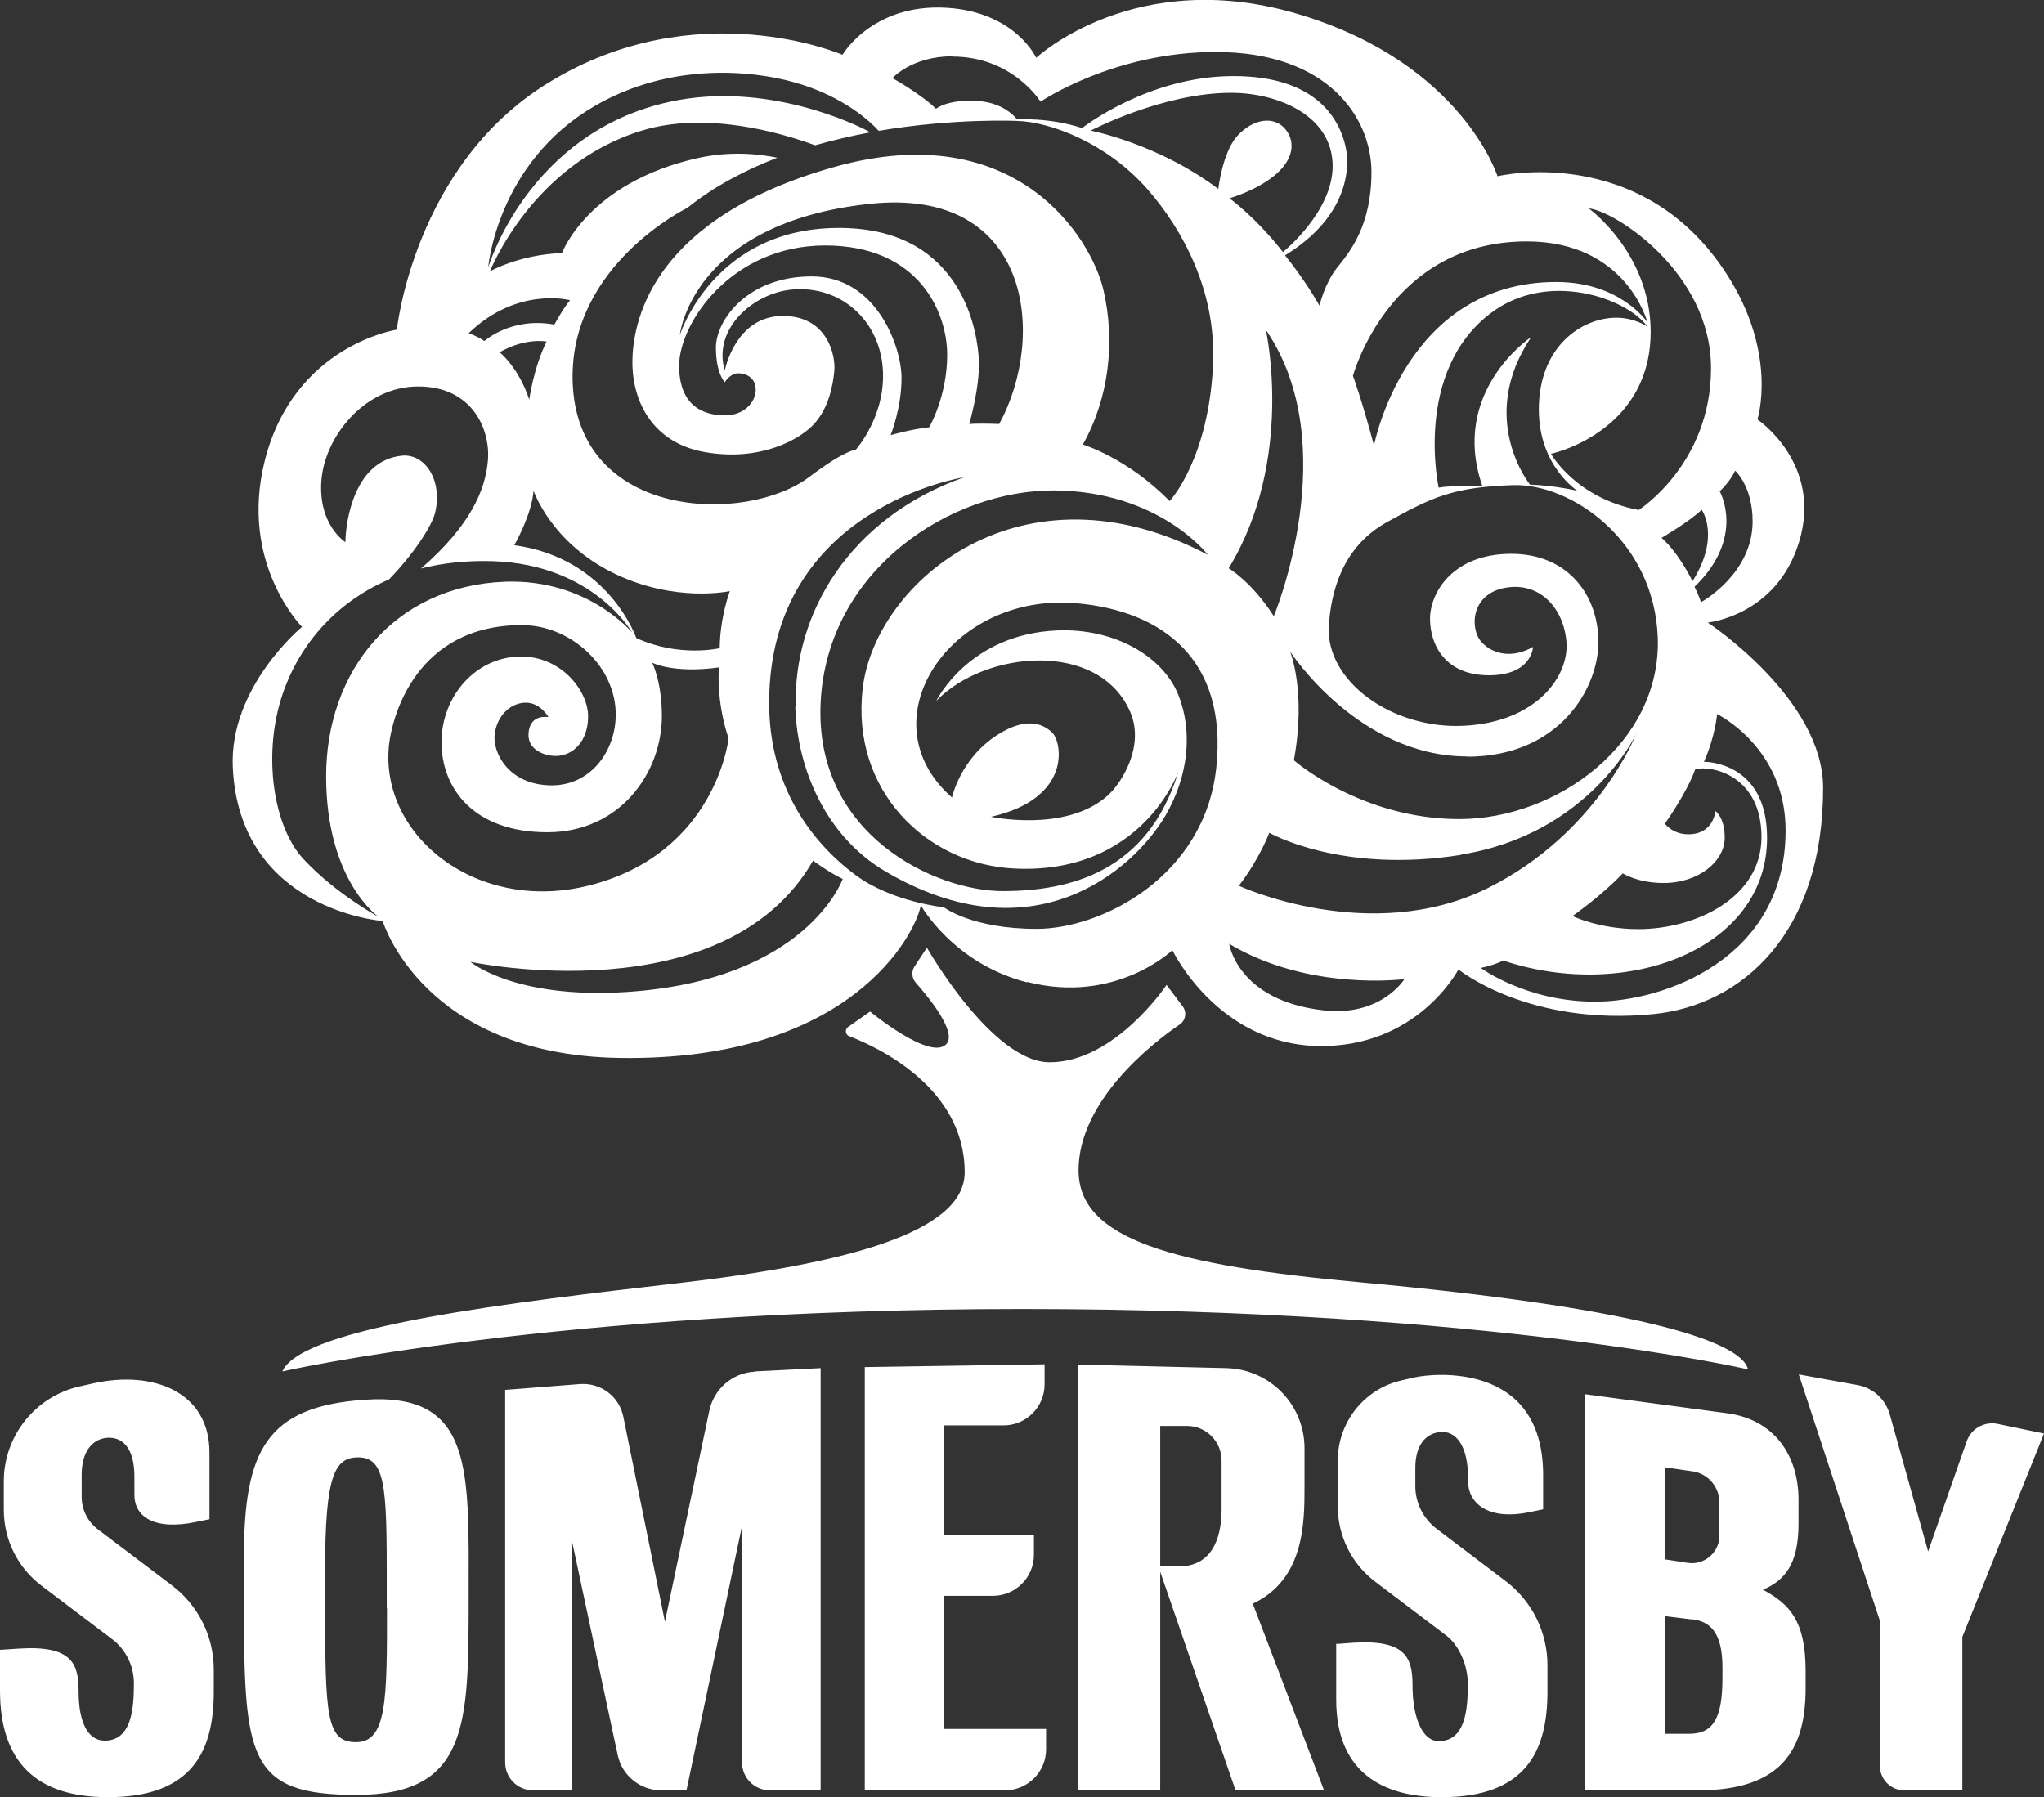
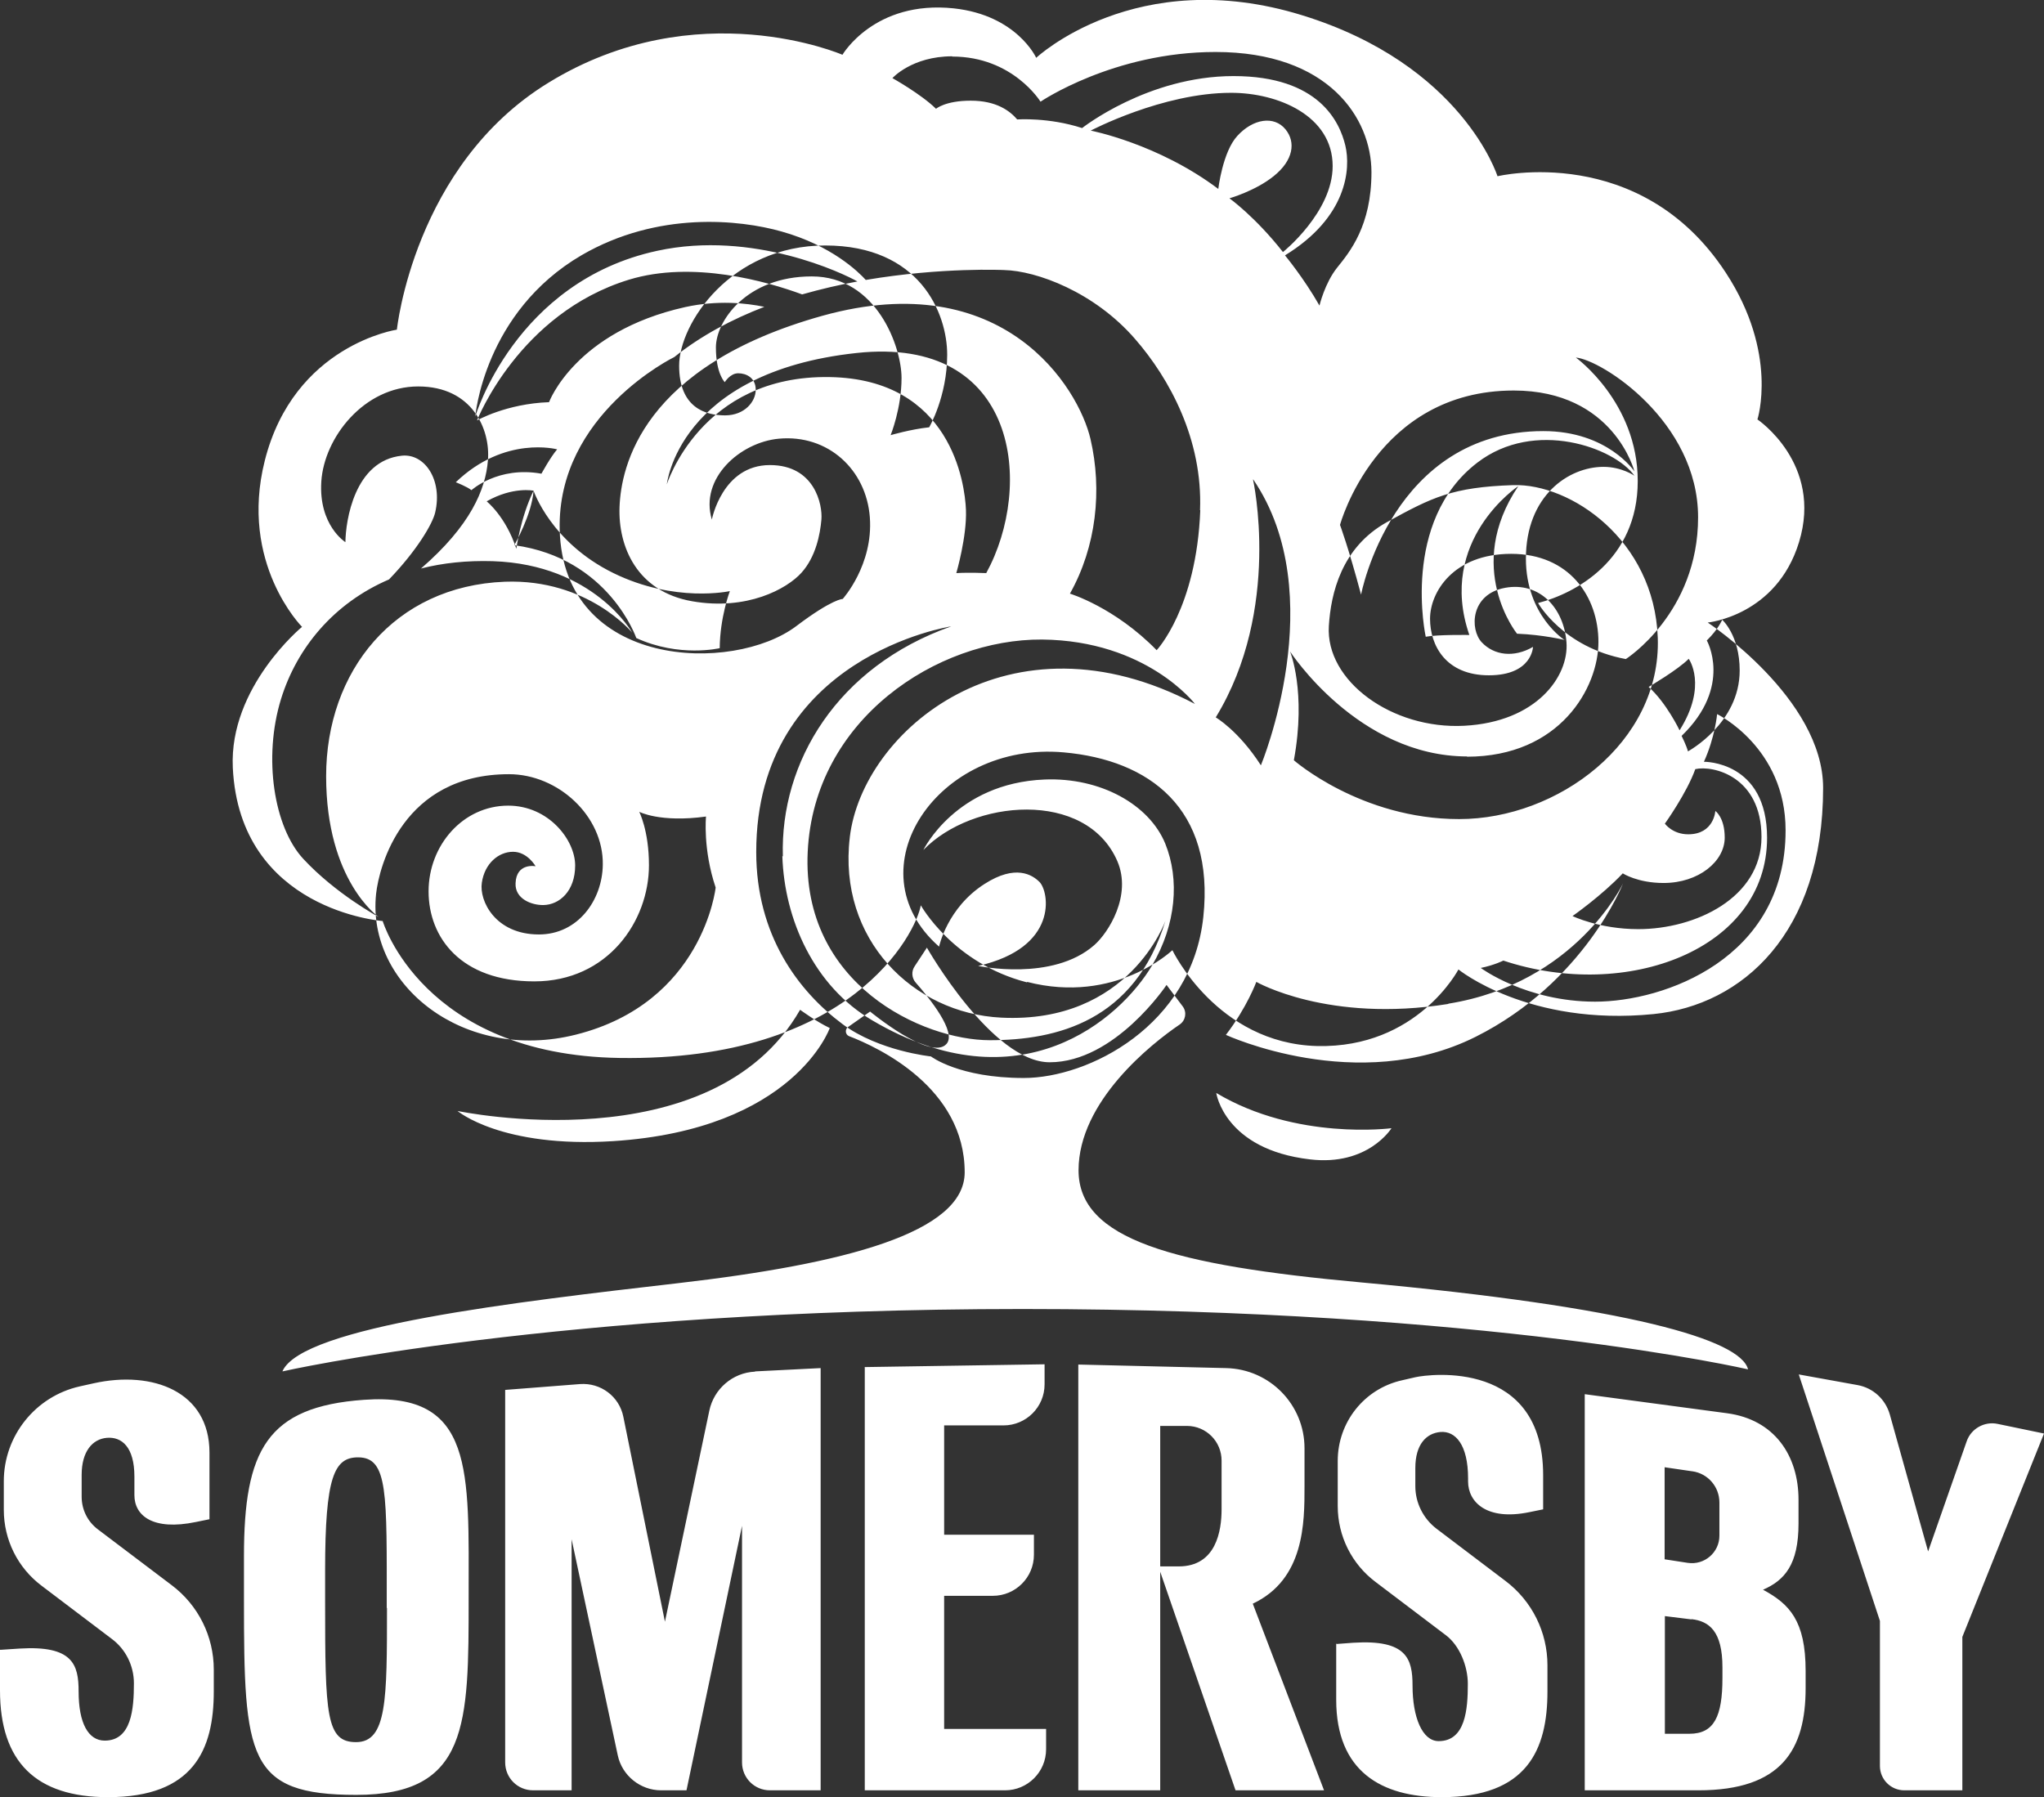
<svg xmlns="http://www.w3.org/2000/svg" id="Layer_2" viewBox="0 0 80.6 70.87">
  <rect x="0" y="0" width="80.6" height="70.87" fill="#333333" stroke="none" />
  <defs>
    <style>.cls-1{fill:#fff;}</style>
  </defs>
  <g id="artwork">
-     <path id="SOMERSBY" class="cls-1" d="m29.78,54.08l2.58-.13v16.65h-2c-.61,0-1.1-.49-1.1-1.1v-9.33l-2.19,10.43h-1c-.82,0-1.54-.58-1.71-1.38l-1.82-8.52v9.9h-1.52c-.61,0-1.1-.49-1.1-1.1v-14.69l2.95-.23c.82-.06,1.55.49,1.71,1.29l1.64,8.08,1.75-8.32c.18-.86.92-1.5,1.8-1.54Zm4.32-.16v16.68h5.53c.89,0,1.62-.72,1.62-1.62v-.8h-4.02v-5.25h1.92c.89,0,1.62-.72,1.62-1.62v-.79h-3.54v-4.31h2.34c.89,0,1.62-.72,1.62-1.62v-.79l-7.1.11Zm8.42-.11v16.79h3.23v-8.62l2.97,8.62h3.49l-2.81-7.36h0c2.04-.96,2.04-3.19,2.04-4.62v-1.51c0-1.72-1.37-3.12-3.09-3.16l-5.83-.14Zm3.23,7.96v-5.54h1.05c.76,0,1.37.61,1.37,1.37v1.92c0,.84-.21,2.25-1.69,2.25h-.74Zm16.74-6.79v15.62h4.48c3.3,0,4.23-1.62,4.23-4.03v-.68c0-1.98-.64-2.64-1.68-3.2h0,0c.85-.37,1.4-.99,1.4-2.61v-.94c0-1.73-.94-3.16-2.82-3.41l-5.6-.75Zm4.25,3.04c.61.09,1.06.61,1.06,1.23v1.31c0,.66-.59,1.17-1.25,1.07l-.91-.14v-3.63l1.09.16Zm-.04,5.83c.7.08,1.22.48,1.22,1.9v.42c0,1.52-.33,2.2-1.3,2.2h-.97v-4.64l1.05.13Zm10.85-7.01l-1.52,4.34-1.51-5.4c-.17-.6-.66-1.05-1.27-1.16l-2.32-.42,3.2,9.72v5.72c0,.53.43.96.96.96h2.29v-6.05l3.22-8.02-1.83-.38c-.52-.11-1.05.19-1.22.69ZM0,65.05v1.61c0,2.82,1.42,4.21,4.26,4.21h0c3.37,0,4.17-1.87,4.17-4.17v-.86c0-1.31-.61-2.54-1.66-3.33l-2.91-2.2c-.41-.31-.64-.78-.64-1.29v-.86c0-.93.43-1.41.99-1.46h0c.59-.05,1.09.36,1.09,1.53v.73c0,.81.73,1.41,2.42,1.06l.54-.11v-2.63c0-2.4-2.23-3.25-4.57-2.73l-.54.12c-1.75.39-3,1.95-3,3.74v1.13c0,1.18.55,2.29,1.5,3l2.76,2.09c.55.41.87,1.06.87,1.75h0c0,1-.09,2.26-1.15,2.26h0c-.65,0-1.03-.69-1.03-1.94h0c0-1.06-.23-1.82-2.33-1.69l-.76.05Zm52.69-.26v2.24c0,2.82,1.78,3.84,4.16,3.84h0c3.37,0,4.17-1.87,4.17-4.17v-1.03c0-1.31-.61-2.54-1.66-3.33l-2.72-2.06c-.52-.4-.83-1.02-.83-1.67v-.72c0-.93.43-1.37.99-1.42h0c.59-.05,1.09.5,1.09,1.83v.12c0,.81.73,1.56,2.42,1.21l.54-.11v-1.35c0-4.55-4.46-3.99-5.04-3.86l-.52.12c-1.49.33-2.54,1.65-2.54,3.18v1.78c0,1.18.55,2.29,1.5,3l2.76,2.09c.55.41.87,1.23.87,1.92h0c0,1-.09,2.26-1.15,2.26h0c-.65,0-1.03-.95-1.03-2.19h0c0-1.06-.23-1.82-2.33-1.69l-.67.05Zm-38.33-9.59c-3.84.27-4.74,1.99-4.74,6.17v1.72h0c0,6.22.13,7.69,4.43,7.69h0c4.43,0,4.43-2.77,4.43-7.78h0c0-5.01.23-8.11-4.12-7.8h0Zm.9,8.21h0c0,3.61,0,5.29-1.22,5.29h0c-1.18,0-1.22-1.06-1.22-5.54h0v-1.24c0-3.69.36-4.45,1.3-4.45,1.19,0,1.13,1.41,1.13,5.94Zm25.24-24.69c3.49.9,5.73-1.25,5.73-1.25,0,0,1.76,3.68,5.71,3.78,3.95.09,5.57-3.02,5.57-3.02,0,0,2.76,2.25,7.69,1.76,3.5-.35,6.69-3.19,6.69-8.92,0-3.53-4.55-6.52-4.55-6.52,0,0,2.71-.26,3.6-3.17.95-3.1-1.64-4.84-1.64-4.84,0,0,.84-2.6-1.25-5.79-3.37-5.15-9-3.8-9-3.8,0,0-1.38-4.4-7.71-6.35-6.54-2.02-10.48,1.68-10.48,1.68,0,0-.76-1.68-3.25-1.95C34.48,0,33.22,2.16,33.22,2.16c0,0-5.74-2.49-11.59,1.1-5.31,3.25-5.98,9.74-5.98,9.74,0,0-4.06.6-5.21,5.17-1.02,4.05,1.47,6.55,1.47,6.55,0,0-2.88,2.37-2.73,5.55.27,5.64,5.91,6.05,5.91,6.05,0,0,1.57,5.28,9.34,5.4,9.13.14,11.68-4.9,11.88-6.02,0,0,1.27,2.29,4.19,3.04Zm-15.56-13.76s-1.75-2.14-5.03-2.02c-4.37.17-7.05,3.54-7.05,7.67s2.07,5.55,2.07,5.55c0,0-1.69-.91-2.97-2.29-1.16-1.25-1.59-3.99-.88-6.3.62-2.01,2.07-3.78,4.26-4.72,1.1-1.14,1.72-2.2,1.82-2.64.3-1.28-.41-2.33-1.31-2.24-1.88.19-2.22,2.58-2.23,3.41,0,0-1.06-.66-.95-2.39s1.68-3.75,3.82-3.75,2.85,1.7,2.75,2.91c-.09,1.16-.69,2.58-2.64,4.27.86-.22,1.8-.32,2.83-.29,3.99.13,5.5,2.82,5.5,2.82Zm-3.9-5.61s.68,2.04,3.15,3.25c2.43,1.19,4.59.71,4.59.71,0,0-.39,1.03-.4,2.25,0,0-1.59.38-3.29-.4,0,0-1.08-3.15-4.81-3.66,0,0,.69-1.2.76-2.15Zm.51-5.88c-.52,1.07-.68,2.29-.68,2.29-.42-1.28-1.17-1.87-1.17-1.87,1.04-.59,1.85-.42,1.85-.42Zm-3.07-.33c1.93-1.86,4-1.3,4-1.3-.26.3-.62.96-.62.96-1.71-.31-2.76.65-2.76.65-.17-.14-.61-.31-.61-.31Zm13.58,20.8s.64.47,1.17.72c0,0-1.4,4-8.54,4.46-4.41.28-6.14-1.19-6.14-1.19,0,0,10.01,2.12,13.51-3.99Zm-6.35-7.81s.82.44,2.64.19c0,0-.13,1.28.38,2.8,0,0-.49,4.54-5.51,5.8-4.4,1.11-8.26-1.95-7.88-5.55.12-1.1,1.06-4.72,5.24-4.72,1.94,0,3.73,1.65,3.7,3.57-.02,1.41-.99,2.75-2.52,2.75-1.72,0-2.36-1.33-2.25-2.04.11-.76.66-1.22,1.23-1.22s.89.57.89.57c0,0-.76-.15-.79.67-.03.62.64.87,1.1.86.63-.01,1.25-.55,1.25-1.56s-1.05-2.36-2.64-2.36c-1.78,0-3.14,1.56-3.14,3.38s1.27,3.55,4.17,3.55,4.52-2.38,4.52-4.58c0-1.38-.39-2.12-.39-2.12Zm22.13-11.89c-.15,3.87-1.72,5.52-1.72,5.52-1.66-1.7-3.42-2.23-3.42-2.23,1.04-1.85,1.28-4.08.81-6.1-.47-2.02-3.42-6.84-10.56-4.86-7.14,1.99-7.95,5.97-8.01,7.54s.69,3.34,2.86,3.72c2.17.38,3.74-.49,4.31-1.12.57-.63.74-1.52.79-2.1s-.26-2.15-2.03-2.15c-1.88,0-2.29,2.15-2.29,2.15-.49-1.63,1.12-3.05,2.64-3.19,1.94-.18,3.45,1.22,3.59,3.1.14,1.88-1.07,3.22-1.07,3.22,0,0-.4-.01-1.83,1.07-2.49,1.88-9.19,1.7-9.33-3.8-.11-4.56,4.52-6.81,4.52-6.81,1.06-.85,2.28-1.49,3.55-1.98-.73-.15-1.84-.27-3.12.01-4.35.97-5.37,3.75-5.37,3.75-1.69.06-2.84.72-2.84.72,0,0,1.65-4.22,5.99-5.55,2.52-.77,5.45.07,6.83.58.74-.21,1.47-.38,2.18-.51-.54-.31-4.11-2.03-7.89-1.21-5.61,1.21-7.18,6.54-7.18,6.54,0,0,.34-4.12,4.2-6.37,3-1.74,6.23-1.4,7.88-.93,1.96.55,3.02,1.58,3.32,1.91,3.01-.51,5.46-.39,5.46-.39,1.27.03,3.55.86,5.16,2.72,1.36,1.56,2.67,3.97,2.56,6.75Zm-21.04-.99s.42-4.45,7.49-5.21c6.39-.69,6.99,5.25,5.11,8.68,0,0-.68-.03-1.18,0,0,0,.42-1.44.38-2.49s-.59-5.16-5.37-5.24c-5.11-.09-6.44,4.27-6.44,4.27Zm4.56,14.63c.08,2.5,1.25,5.13,3.55,6.48,5.81,3.42,9.76-.03,11.03-2.17.95-1.61,1.09-3.39.52-4.8-.63-1.54-2.55-2.62-4.76-2.53-3.5.14-4.78,2.78-4.78,2.78,1.93-2,6.42-2.4,7.65.44.58,1.35-.35,2.82-.91,3.31-1.65,1.45-4.58.82-4.58.82,3.19-.72,2.8-2.93,2.42-3.31-.28-.28-.94-.71-2.17.08-1.47.94-1.79,2.47-1.79,2.47-3.46-3.04-.06-8.11,4.92-7.66,3.36.3,5.96,2.2,5.5,6.49s-4.52,6.35-7.08,6.35-3.66-.85-3.66-.85c0,0-2.05-.21-3.48-1.27-1.75-1.3-3.41-3.51-3.41-6.79,0-7.73,7.69-8.9,7.69-8.9-4.5,1.59-6.75,5.36-6.64,9.07Zm2.66-.74c-.48,4.02,2.5,6.94,5.97,7.11,5.06.25,6.48-3.83,6.48-3.83-1.21,3.97-4.29,4.72-6.93,4.72s-7.43-2.2-7.18-7.43c.25-5.23,5.11-8.4,9.24-8.37,4.13.04,6.03,2.54,6.03,2.54-7.32-3.85-13.11,1.06-13.61,5.25Zm15.91-14.11c3.1,4.55.3,11.27.3,11.27-.88-1.37-1.78-1.89-1.78-1.89,2.61-4.27,1.47-9.38,1.47-9.38Zm5.45,25.58s-.92,1.5-3.21,1.23c-3.38-.39-3.7-2.62-3.7-2.62,3.16,1.89,6.91,1.39,6.91,1.39Zm2.24-4.91c5.04-.81,6.89-4.74,6.89-4.74,0,0-1.52,3.9-5.82,6.05-4.65,2.32-9.84-.08-9.84-.08.83-1.08,1.2-2.09,1.2-2.09,0,0,2.83,1.63,7.57.87Zm7.9-12.49s1.16-.68,1.58-1.11c0,0,.76,1.04-.36,2.82,0,0-.52-1.09-1.22-1.71Zm2.3-1.84c.45-.44.6-.81.6-.81,0,0,.69.61.69,2,0,2.09-2.04,3.19-2.04,3.19-.05-.21-.25-.61-.25-.61,2.03-1.96.99-3.77.99-3.77Zm-6.45-8.25c-5.97,0-7.19,6.45-7.19,6.45-.49-1.84-.83-2.75-.83-2.75,0,0,1.43-5.3,6.85-5.3,3.95,0,4.76,3.19,4.76,3.19,0,0-1.05-1.59-3.59-1.59Zm.85,8.24s-.85-.21-1.89-.25c0,0-2.11-2.61.05-5.82,0,0-3.22,2.13-1.93,5.87,0,0-1.26-.02-1.72.07,0,0-1-4.55,2.04-6.87,2.26-1.73,5.4-.59,6.19.52,0,0-.5-.35-1.22-.35-1.37,0-3.06,1.13-3.06,3.62,0,2.25,1.54,3.22,1.54,3.22Zm2.87-6.27c0-3.11-2.44-4.87-2.44-4.87,1.02.09,4.82,2.52,4.82,6.3s-2.85,5.59-2.85,5.59c-2.48-.46-3.46-2.21-3.46-2.21,1.48-.38,3.93-1.7,3.93-4.81ZM37.55,2.23c2.39,0,3.48,1.78,3.48,1.78,0,0,2.88-1.96,6.9-1.96,4.47,0,6.15,2.62,6.15,4.74s-.86,3.15-1.35,3.76-.7,1.5-.7,1.5c-.62-1.09-1.36-1.98-1.36-1.98,2.45-1.5,2.6-3.41,2.38-4.33s-1.03-2.74-4.41-2.74-5.97,2.05-5.97,2.05c-1.32-.43-2.56-.34-2.56-.34-.29-.34-.82-.74-1.83-.74s-1.37.32-1.37.32c-.59-.58-1.72-1.21-1.72-1.21,0,0,.77-.86,2.36-.86Zm11,1.43c1.84,0,4,.9,4,2.89,0,1.82-1.96,3.39-1.96,3.39-1.09-1.39-2.11-2.12-2.11-2.12,0,0,1.02-.29,1.74-.87.79-.63.88-1.35.47-1.85-.45-.55-1.28-.42-1.9.26-.58.63-.75,2.09-.75,2.09-2.38-1.79-5.03-2.3-5.03-2.3,0,0,2.83-1.49,5.53-1.49Zm9.29,26.18c3.68,0,5.19-2.73,5.19-4.52s-1.15-3.48-3.44-3.48-3.2,1.52-3.2,2.56.61,2.23,2.32,2.23,1.74-1.12,1.74-1.12c-.76.44-1.54.33-2.02-.18s-.45-1.9.92-2.15c1.37-.25,2.32.81,2.42,2.15s-1.18,3.14-4.03,3.29-5.48-1.77-5.34-3.94c.08-1.27.49-3.09,2.29-4.09,1.78-.98,2.58-1.38,4.98-1.46,2.25-.07,5.56,2.15,5.7,6.02.14,4.13-3.95,7.15-7.83,7.15s-6.52-2.32-6.52-2.32c.5-2.71-.15-4.29-.15-4.29,0,0,2.68,4.14,6.99,4.14Zm12.57,2.91c0,5.06-4.79,6.75-7.51,6.75s-4.51-1.33-4.51-1.33c.54-.11.89-.29.89-.29,4.87,1.62,10.4-.44,10.4-4.84,0-3.04-2.49-3-2.49-3,.44-.97.52-1.88.52-1.88,0,0,2.7,1.31,2.7,4.58Zm-8.41,3.38s1.16-.81,1.99-1.69c0,0,.58.38,1.61.38,1.38,0,2.41-.85,2.41-1.79,0-.8-.37-1.05-.37-1.05,0,0-.05.92-1.07.92-.62,0-.92-.42-.92-.42,0,0,.86-1.2,1.2-2.15h0c.69-.16,2.61.28,2.61,2.68s-2.61,3.63-4.86,3.63c-1.54,0-2.6-.52-2.6-.52Zm-26.45-21.23c0-1.2-.97-4-3.54-4s-3.78,1.76-3.78,2.8.35,1.37.35,1.37c0,0,.21-.35.53-.35s.69.18.69.65-.44,1.01-1.21,1.01-1.81-.3-1.81-1.96,2.04-4.74,5.76-4.74,4.81,2.66,4.81,4.31-.71,2.86-.71,2.86c-.74.08-1.52.31-1.52.31,0,0,.43-1.06.43-2.25ZM11.14,54.08s10.82-2.46,29.18-2.46,28.61,2.38,28.61,2.38c-.29-1.17-4.67-2.46-15.27-3.43-7.43-.68-11.13-1.7-11.13-4.42s2.87-4.99,3.99-5.75c.23-.16.29-.48.12-.71l-.64-.85s-2.03,3.05-4.61,3.05c-2.27,0-4.84-4.52-4.84-4.52l-.48.73c-.14.2-.12.47.04.65.54.61,1.63,1.96,1.21,2.42-.62.69-3.01-1.28-3.01-1.28l-.87.61c-.13.09-.11.3.04.36,1.15.44,4.56,2.03,4.56,5.37,0,2.38-4.72,3.61-11.29,4.37-6.4.74-14.83,1.71-15.61,3.47Z" />
+     <path id="SOMERSBY" class="cls-1" d="m29.78,54.08l2.58-.13v16.65h-2c-.61,0-1.1-.49-1.1-1.1v-9.33l-2.19,10.43h-1c-.82,0-1.54-.58-1.71-1.38l-1.82-8.52v9.9h-1.52c-.61,0-1.1-.49-1.1-1.1v-14.69l2.95-.23c.82-.06,1.55.49,1.71,1.29l1.64,8.08,1.75-8.32c.18-.86.92-1.5,1.8-1.54Zm4.32-.16v16.68h5.53c.89,0,1.62-.72,1.62-1.62v-.8h-4.02v-5.25h1.92c.89,0,1.62-.72,1.62-1.62v-.79h-3.54v-4.31h2.34c.89,0,1.62-.72,1.62-1.62v-.79l-7.1.11Zm8.42-.11v16.79h3.23v-8.62l2.97,8.62h3.49l-2.81-7.36h0c2.04-.96,2.04-3.19,2.04-4.62v-1.51c0-1.72-1.37-3.12-3.09-3.16l-5.83-.14Zm3.23,7.96v-5.54h1.05c.76,0,1.37.61,1.37,1.37v1.92c0,.84-.21,2.25-1.69,2.25h-.74Zm16.74-6.79v15.62h4.48c3.3,0,4.23-1.62,4.23-4.03v-.68c0-1.98-.64-2.64-1.68-3.2h0,0c.85-.37,1.4-.99,1.4-2.61v-.94c0-1.73-.94-3.16-2.82-3.41l-5.6-.75Zm4.25,3.04c.61.09,1.06.61,1.06,1.23v1.31c0,.66-.59,1.17-1.25,1.07l-.91-.14v-3.63l1.09.16Zm-.04,5.83c.7.08,1.22.48,1.22,1.9v.42c0,1.52-.33,2.2-1.3,2.2h-.97v-4.64l1.05.13Zm10.85-7.01l-1.52,4.34-1.51-5.4c-.17-.6-.66-1.05-1.27-1.16l-2.32-.42,3.2,9.72v5.72c0,.53.43.96.96.96h2.29v-6.05l3.22-8.02-1.83-.38c-.52-.11-1.05.19-1.22.69ZM0,65.05v1.61c0,2.82,1.42,4.21,4.26,4.21h0c3.37,0,4.17-1.87,4.17-4.17v-.86c0-1.31-.61-2.54-1.66-3.33l-2.91-2.2c-.41-.31-.64-.78-.64-1.29v-.86c0-.93.43-1.41.99-1.46h0c.59-.05,1.09.36,1.09,1.53v.73c0,.81.73,1.41,2.42,1.06l.54-.11v-2.63c0-2.4-2.23-3.25-4.57-2.73l-.54.12c-1.75.39-3,1.95-3,3.74v1.13c0,1.18.55,2.29,1.5,3l2.76,2.09c.55.41.87,1.06.87,1.75h0c0,1-.09,2.26-1.15,2.26h0c-.65,0-1.03-.69-1.03-1.94h0c0-1.06-.23-1.82-2.33-1.69l-.76.05Zm52.69-.26v2.24c0,2.82,1.78,3.84,4.16,3.84h0c3.37,0,4.17-1.87,4.17-4.17v-1.03c0-1.31-.61-2.54-1.66-3.33l-2.72-2.06c-.52-.4-.83-1.02-.83-1.67v-.72c0-.93.43-1.37.99-1.42h0c.59-.05,1.09.5,1.09,1.83v.12c0,.81.73,1.56,2.42,1.21l.54-.11v-1.35c0-4.55-4.46-3.99-5.04-3.86l-.52.12c-1.49.33-2.54,1.65-2.54,3.18v1.78c0,1.18.55,2.29,1.5,3l2.76,2.09c.55.41.87,1.23.87,1.92h0c0,1-.09,2.26-1.15,2.26h0c-.65,0-1.03-.95-1.03-2.19h0c0-1.06-.23-1.82-2.33-1.69l-.67.05Zm-38.33-9.59c-3.84.27-4.74,1.99-4.74,6.17v1.72h0c0,6.22.13,7.69,4.43,7.69h0c4.43,0,4.43-2.77,4.43-7.78h0c0-5.01.23-8.11-4.12-7.8h0Zm.9,8.21h0c0,3.61,0,5.29-1.22,5.29h0c-1.18,0-1.22-1.06-1.22-5.54h0v-1.24c0-3.69.36-4.45,1.3-4.45,1.19,0,1.13,1.41,1.13,5.94Zm25.24-24.69c3.49.9,5.73-1.25,5.73-1.25,0,0,1.76,3.68,5.71,3.78,3.95.09,5.57-3.02,5.57-3.02,0,0,2.76,2.25,7.69,1.76,3.5-.35,6.69-3.19,6.69-8.92,0-3.53-4.55-6.52-4.55-6.52,0,0,2.71-.26,3.6-3.17.95-3.1-1.64-4.84-1.64-4.84,0,0,.84-2.6-1.25-5.79-3.37-5.15-9-3.8-9-3.8,0,0-1.38-4.4-7.71-6.35-6.54-2.02-10.48,1.68-10.48,1.68,0,0-.76-1.68-3.25-1.95C34.48,0,33.22,2.16,33.22,2.16c0,0-5.74-2.49-11.59,1.1-5.31,3.25-5.98,9.74-5.98,9.74,0,0-4.06.6-5.21,5.17-1.02,4.05,1.47,6.55,1.47,6.55,0,0-2.88,2.37-2.73,5.55.27,5.64,5.91,6.05,5.91,6.05,0,0,1.57,5.28,9.34,5.4,9.13.14,11.68-4.9,11.88-6.02,0,0,1.27,2.29,4.19,3.04Zm-15.56-13.76s-1.75-2.14-5.03-2.02c-4.37.17-7.05,3.54-7.05,7.67s2.07,5.55,2.07,5.55c0,0-1.69-.91-2.97-2.29-1.16-1.25-1.59-3.99-.88-6.3.62-2.01,2.07-3.78,4.26-4.72,1.1-1.14,1.72-2.2,1.82-2.64.3-1.28-.41-2.33-1.31-2.24-1.88.19-2.22,2.58-2.23,3.41,0,0-1.06-.66-.95-2.39s1.68-3.75,3.82-3.75,2.85,1.7,2.75,2.91c-.09,1.16-.69,2.58-2.64,4.27.86-.22,1.8-.32,2.83-.29,3.99.13,5.5,2.82,5.5,2.82Zm-3.9-5.61s.68,2.04,3.15,3.25c2.43,1.19,4.59.71,4.59.71,0,0-.39,1.03-.4,2.25,0,0-1.59.38-3.29-.4,0,0-1.08-3.15-4.81-3.66,0,0,.69-1.2.76-2.15Zc-.52,1.07-.68,2.29-.68,2.29-.42-1.28-1.17-1.87-1.17-1.87,1.04-.59,1.85-.42,1.85-.42Zm-3.07-.33c1.93-1.86,4-1.3,4-1.3-.26.3-.62.96-.62.96-1.71-.31-2.76.65-2.76.65-.17-.14-.61-.31-.61-.31Zm13.58,20.8s.64.47,1.17.72c0,0-1.4,4-8.54,4.46-4.41.28-6.14-1.19-6.14-1.19,0,0,10.01,2.12,13.51-3.99Zm-6.35-7.81s.82.44,2.64.19c0,0-.13,1.28.38,2.8,0,0-.49,4.54-5.51,5.8-4.4,1.11-8.26-1.95-7.88-5.55.12-1.1,1.06-4.72,5.24-4.72,1.94,0,3.73,1.65,3.7,3.57-.02,1.41-.99,2.75-2.52,2.75-1.72,0-2.36-1.33-2.25-2.04.11-.76.66-1.22,1.23-1.22s.89.57.89.57c0,0-.76-.15-.79.67-.03.62.64.87,1.1.86.63-.01,1.25-.55,1.25-1.56s-1.05-2.36-2.64-2.36c-1.78,0-3.14,1.56-3.14,3.38s1.27,3.55,4.17,3.55,4.52-2.38,4.52-4.58c0-1.38-.39-2.12-.39-2.12Zm22.13-11.89c-.15,3.87-1.72,5.52-1.72,5.52-1.66-1.7-3.42-2.23-3.42-2.23,1.04-1.85,1.28-4.08.81-6.1-.47-2.02-3.42-6.84-10.56-4.86-7.14,1.99-7.95,5.97-8.01,7.54s.69,3.34,2.86,3.72c2.17.38,3.74-.49,4.31-1.12.57-.63.74-1.52.79-2.1s-.26-2.15-2.03-2.15c-1.88,0-2.29,2.15-2.29,2.15-.49-1.63,1.12-3.05,2.64-3.19,1.94-.18,3.45,1.22,3.59,3.1.14,1.88-1.07,3.22-1.07,3.22,0,0-.4-.01-1.83,1.07-2.49,1.88-9.19,1.7-9.33-3.8-.11-4.56,4.52-6.81,4.52-6.81,1.06-.85,2.28-1.49,3.55-1.98-.73-.15-1.84-.27-3.12.01-4.35.97-5.37,3.75-5.37,3.75-1.69.06-2.84.72-2.84.72,0,0,1.65-4.22,5.99-5.55,2.52-.77,5.45.07,6.83.58.74-.21,1.47-.38,2.18-.51-.54-.31-4.11-2.03-7.89-1.21-5.61,1.21-7.18,6.54-7.18,6.54,0,0,.34-4.12,4.2-6.37,3-1.74,6.23-1.4,7.88-.93,1.96.55,3.02,1.58,3.32,1.91,3.01-.51,5.46-.39,5.46-.39,1.27.03,3.55.86,5.16,2.72,1.36,1.56,2.67,3.97,2.56,6.75Zm-21.04-.99s.42-4.45,7.49-5.21c6.39-.69,6.99,5.25,5.11,8.68,0,0-.68-.03-1.18,0,0,0,.42-1.44.38-2.49s-.59-5.16-5.37-5.24c-5.11-.09-6.44,4.27-6.44,4.27Zm4.56,14.63c.08,2.5,1.25,5.13,3.55,6.48,5.81,3.42,9.76-.03,11.03-2.17.95-1.61,1.09-3.39.52-4.8-.63-1.54-2.55-2.62-4.76-2.53-3.5.14-4.78,2.78-4.78,2.78,1.93-2,6.42-2.4,7.65.44.58,1.35-.35,2.82-.91,3.31-1.65,1.45-4.58.82-4.58.82,3.19-.72,2.8-2.93,2.42-3.31-.28-.28-.94-.71-2.17.08-1.47.94-1.79,2.47-1.79,2.47-3.46-3.04-.06-8.11,4.92-7.66,3.36.3,5.96,2.2,5.5,6.49s-4.52,6.35-7.08,6.35-3.66-.85-3.66-.85c0,0-2.05-.21-3.48-1.27-1.75-1.3-3.41-3.51-3.41-6.79,0-7.73,7.69-8.9,7.69-8.9-4.5,1.59-6.75,5.36-6.64,9.07Zm2.66-.74c-.48,4.02,2.5,6.94,5.97,7.11,5.06.25,6.48-3.83,6.48-3.83-1.21,3.97-4.29,4.72-6.93,4.72s-7.43-2.2-7.18-7.43c.25-5.23,5.11-8.4,9.24-8.37,4.13.04,6.03,2.54,6.03,2.54-7.32-3.85-13.11,1.06-13.61,5.25Zm15.91-14.11c3.1,4.55.3,11.27.3,11.27-.88-1.37-1.78-1.89-1.78-1.89,2.61-4.27,1.47-9.38,1.47-9.38Zm5.45,25.58s-.92,1.5-3.21,1.23c-3.38-.39-3.7-2.62-3.7-2.62,3.16,1.89,6.91,1.39,6.91,1.39Zm2.24-4.91c5.04-.81,6.89-4.74,6.89-4.74,0,0-1.52,3.9-5.82,6.05-4.65,2.32-9.84-.08-9.84-.08.83-1.08,1.2-2.09,1.2-2.09,0,0,2.83,1.63,7.57.87Zm7.9-12.49s1.16-.68,1.58-1.11c0,0,.76,1.04-.36,2.82,0,0-.52-1.09-1.22-1.71Zm2.3-1.84c.45-.44.6-.81.6-.81,0,0,.69.61.69,2,0,2.09-2.04,3.19-2.04,3.19-.05-.21-.25-.61-.25-.61,2.03-1.96.99-3.77.99-3.77Zm-6.45-8.25c-5.97,0-7.19,6.45-7.19,6.45-.49-1.84-.83-2.75-.83-2.75,0,0,1.43-5.3,6.85-5.3,3.95,0,4.76,3.19,4.76,3.19,0,0-1.05-1.59-3.59-1.59Zm.85,8.24s-.85-.21-1.89-.25c0,0-2.11-2.61.05-5.82,0,0-3.22,2.13-1.93,5.87,0,0-1.26-.02-1.72.07,0,0-1-4.55,2.04-6.87,2.26-1.73,5.4-.59,6.19.52,0,0-.5-.35-1.22-.35-1.37,0-3.06,1.13-3.06,3.62,0,2.25,1.54,3.22,1.54,3.22Zm2.87-6.27c0-3.11-2.44-4.87-2.44-4.87,1.02.09,4.82,2.52,4.82,6.3s-2.85,5.59-2.85,5.59c-2.48-.46-3.46-2.21-3.46-2.21,1.48-.38,3.93-1.7,3.93-4.81ZM37.55,2.23c2.39,0,3.48,1.78,3.48,1.78,0,0,2.88-1.96,6.9-1.96,4.47,0,6.15,2.62,6.15,4.74s-.86,3.15-1.35,3.76-.7,1.5-.7,1.5c-.62-1.09-1.36-1.98-1.36-1.98,2.45-1.5,2.6-3.41,2.38-4.33s-1.03-2.74-4.41-2.74-5.97,2.05-5.97,2.05c-1.32-.43-2.56-.34-2.56-.34-.29-.34-.82-.74-1.83-.74s-1.37.32-1.37.32c-.59-.58-1.72-1.21-1.72-1.21,0,0,.77-.86,2.36-.86Zm11,1.43c1.84,0,4,.9,4,2.89,0,1.82-1.96,3.39-1.96,3.39-1.09-1.39-2.11-2.12-2.11-2.12,0,0,1.02-.29,1.74-.87.79-.63.88-1.35.47-1.85-.45-.55-1.28-.42-1.9.26-.58.63-.75,2.09-.75,2.09-2.38-1.79-5.03-2.3-5.03-2.3,0,0,2.83-1.49,5.53-1.49Zm9.29,26.18c3.68,0,5.19-2.73,5.19-4.52s-1.15-3.48-3.44-3.48-3.2,1.52-3.2,2.56.61,2.23,2.32,2.23,1.74-1.12,1.74-1.12c-.76.44-1.54.33-2.02-.18s-.45-1.9.92-2.15c1.37-.25,2.32.81,2.42,2.15s-1.18,3.14-4.03,3.29-5.48-1.77-5.34-3.94c.08-1.27.49-3.09,2.29-4.09,1.78-.98,2.58-1.38,4.98-1.46,2.25-.07,5.56,2.15,5.7,6.02.14,4.13-3.95,7.15-7.83,7.15s-6.52-2.32-6.52-2.32c.5-2.71-.15-4.29-.15-4.29,0,0,2.68,4.14,6.99,4.14Zm12.57,2.91c0,5.06-4.79,6.75-7.51,6.75s-4.51-1.33-4.51-1.33c.54-.11.89-.29.89-.29,4.87,1.62,10.4-.44,10.4-4.84,0-3.04-2.49-3-2.49-3,.44-.97.52-1.88.52-1.88,0,0,2.7,1.31,2.7,4.58Zm-8.41,3.38s1.16-.81,1.99-1.69c0,0,.58.38,1.61.38,1.38,0,2.41-.85,2.41-1.79,0-.8-.37-1.05-.37-1.05,0,0-.05.92-1.07.92-.62,0-.92-.42-.92-.42,0,0,.86-1.2,1.2-2.15h0c.69-.16,2.61.28,2.61,2.68s-2.61,3.63-4.86,3.63c-1.54,0-2.6-.52-2.6-.52Zm-26.45-21.23c0-1.2-.97-4-3.54-4s-3.78,1.76-3.78,2.8.35,1.37.35,1.37c0,0,.21-.35.53-.35s.69.18.69.65-.44,1.01-1.21,1.01-1.81-.3-1.81-1.96,2.04-4.74,5.76-4.74,4.81,2.66,4.81,4.31-.71,2.86-.71,2.86c-.74.08-1.52.31-1.52.31,0,0,.43-1.06.43-2.25ZM11.14,54.08s10.82-2.46,29.18-2.46,28.61,2.38,28.61,2.38c-.29-1.17-4.67-2.46-15.27-3.43-7.43-.68-11.13-1.7-11.13-4.42s2.87-4.99,3.99-5.75c.23-.16.29-.48.12-.71l-.64-.85s-2.03,3.05-4.61,3.05c-2.27,0-4.84-4.52-4.84-4.52l-.48.73c-.14.2-.12.47.04.65.54.61,1.63,1.96,1.21,2.42-.62.69-3.01-1.28-3.01-1.28l-.87.61c-.13.09-.11.3.04.36,1.15.44,4.56,2.03,4.56,5.37,0,2.38-4.72,3.61-11.29,4.37-6.4.74-14.83,1.71-15.61,3.47Z" />
  </g>
</svg>